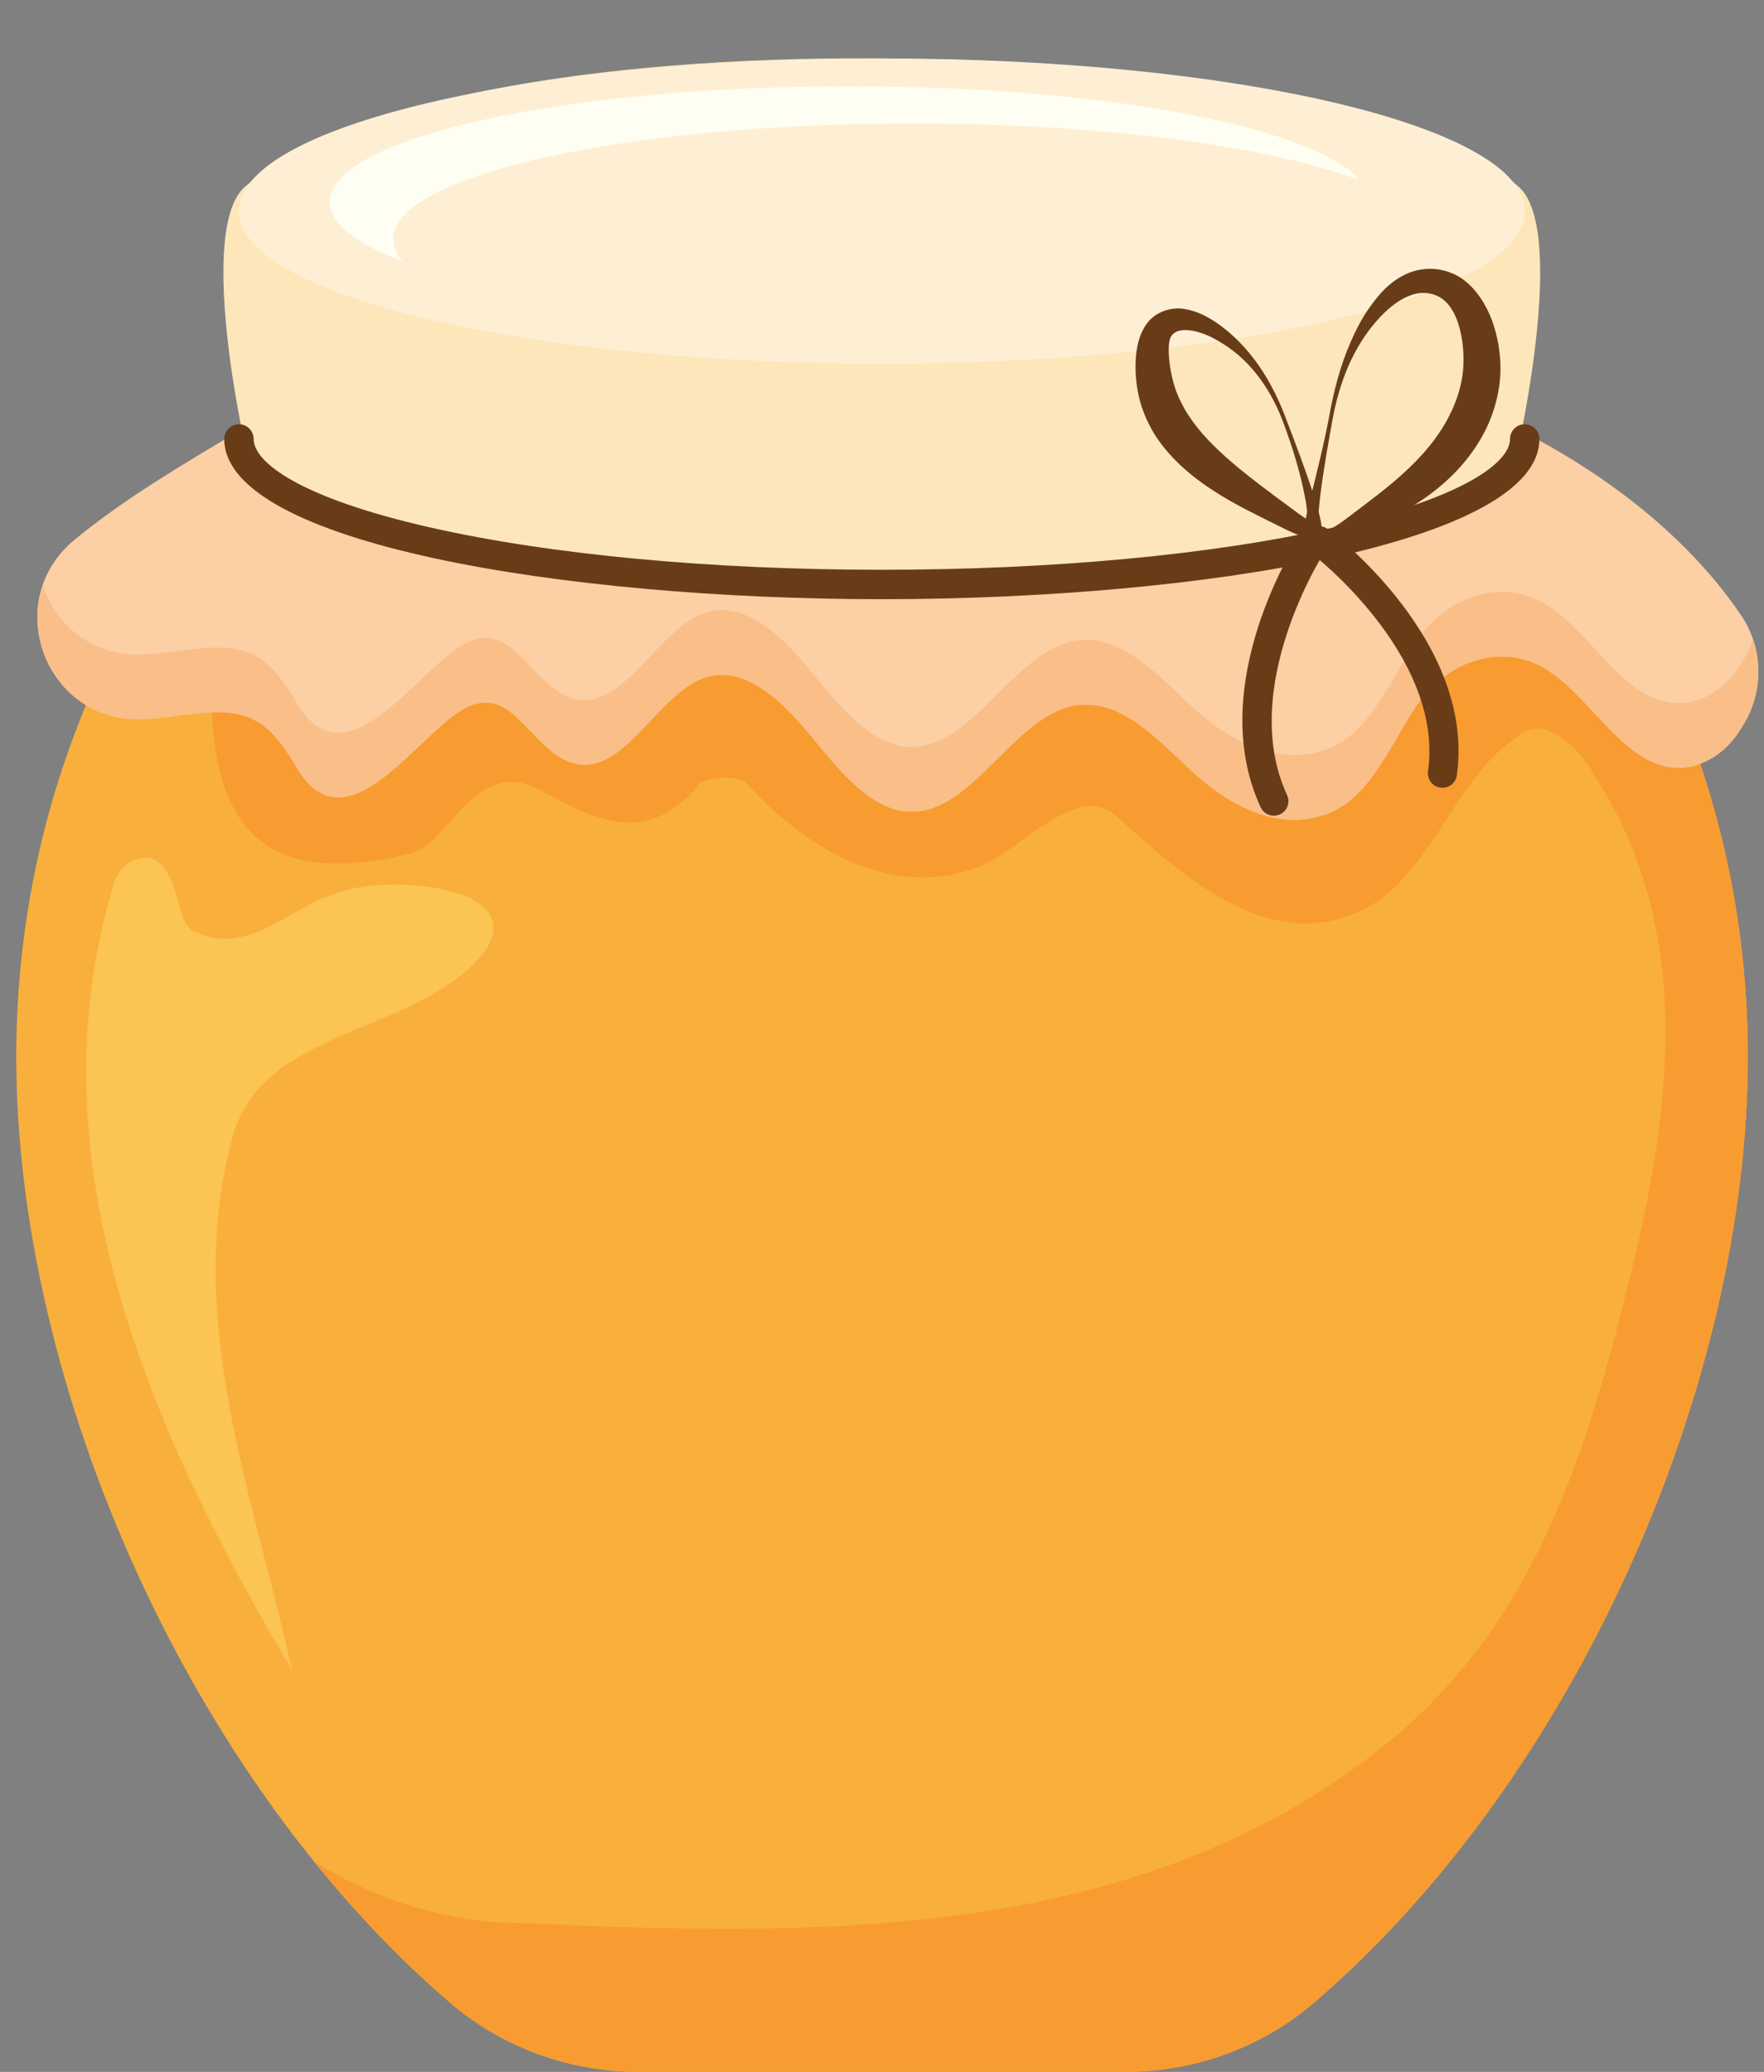
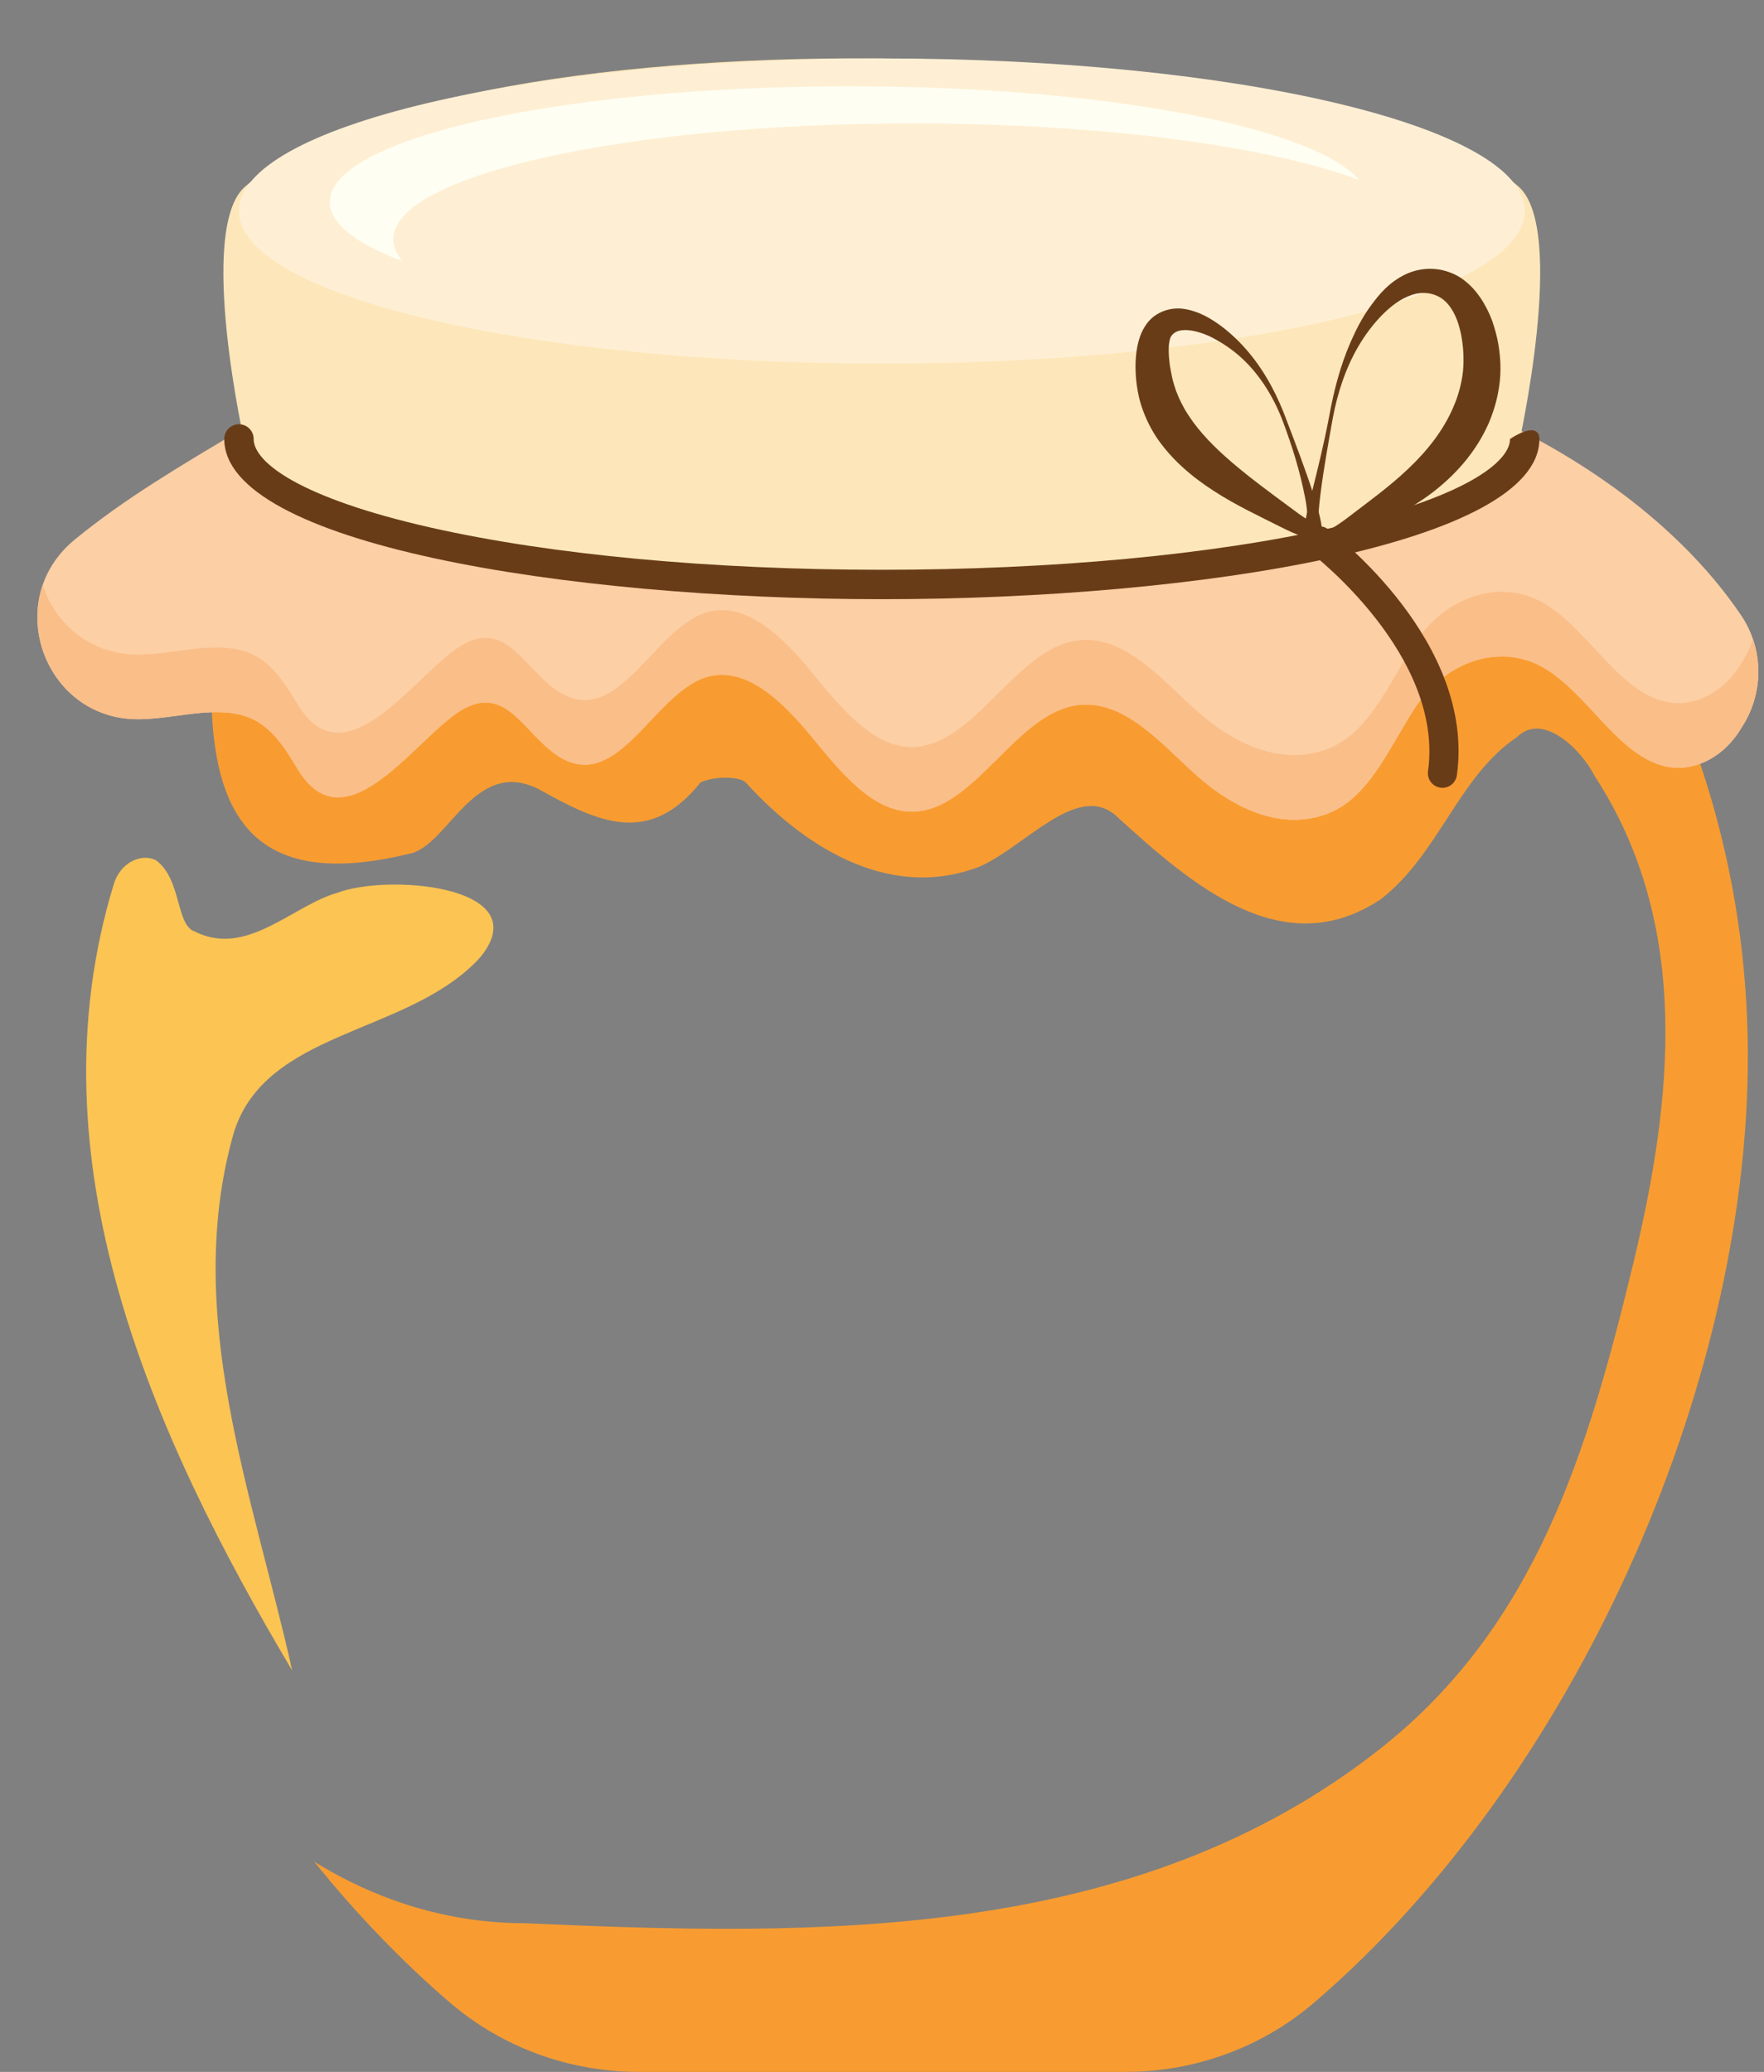
<svg xmlns="http://www.w3.org/2000/svg" height="1857.7" preserveAspectRatio="xMidYMid meet" version="1.0" viewBox="268.0 120.3 1581.9 1857.7" width="1581.9" zoomAndPan="magnify">
  <rect x="268.0" y="120.3" width="1581.9" height="1857.7" fill="#808080" stroke="none" />
  <g>
    <g id="change1_1">
-       <path d="M 495.066 517.395 C 363.445 660.926 282.578 854.5 282.578 1067.688 C 282.578 1364.449 438.996 1716.281 671.402 1915.781 C 718.523 1956.23 778.836 1978 840.934 1978 L 1277.055 1978 C 1339.152 1978 1399.461 1956.23 1446.586 1915.781 C 1678.996 1716.281 1835.414 1364.449 1835.414 1067.688 C 1835.414 854.5 1754.543 660.926 1622.922 517.395 L 495.066 517.395" fill="#f9af3c" />
-     </g>
+       </g>
    <g id="change2_1">
      <path d="M 570.688 920.73 C 530.012 932.352 489.332 978.84 442.844 955.602 C 425.41 949.781 431.223 909.102 407.973 891.672 C 400.988 888.18 393.484 888.898 386.562 892.398 C 378.496 896.48 372.766 904.141 370.117 912.781 C 294.555 1159.488 403.781 1405.781 530.012 1618.078 C 495.145 1461.172 431.223 1298.461 477.711 1135.738 C 506.207 1044.559 629.715 1048.391 694.766 982.789 C 697.984 979.551 700.938 976.02 703.441 972.191 C 741.402 914.121 615.52 903.922 570.688 920.73" fill="#fbc453" />
    </g>
    <g id="change3_1">
      <path d="M 1622.922 517.395 L 495.066 517.395 C 485.746 527.562 476.715 538 467.918 548.652 C 464.387 707.172 400.637 943.051 634.613 885.859 C 669.48 880.051 692.727 798.684 750.84 827.746 C 803.141 856.797 849.629 880.051 896.121 821.938 C 907.742 816.125 930.984 816.125 936.797 821.938 C 994.91 885.859 1070.461 926.531 1146.008 897.48 C 1186.68 880.051 1233.172 821.938 1268.043 850.988 C 1337.77 914.91 1419.133 984.645 1506.301 926.531 C 1558.602 885.859 1576.035 816.125 1628.336 781.254 C 1651.578 758.012 1686.453 792.875 1698.07 816.125 C 1785.238 949.785 1767.805 1106.688 1732.934 1251.969 C 1692.262 1420.488 1645.77 1577.398 1506.301 1687.809 C 1285.477 1862.148 1000.723 1856.34 739.219 1844.711 C 669.469 1844.711 606.07 1824.109 549.812 1789.578 C 587.352 1836.039 628.051 1878.57 671.402 1915.781 C 718.523 1956.23 778.836 1978 840.934 1978 L 1277.055 1978 C 1339.152 1978 1399.461 1956.23 1446.586 1915.781 C 1678.996 1716.281 1835.414 1364.449 1835.414 1067.688 C 1835.414 854.5 1754.543 660.926 1622.922 517.395" fill="#f89c31" />
    </g>
    <g id="change4_1">
      <path d="M 486.23 504.273 C 429.602 538.195 380.902 566.535 335.043 604.09 C 268.008 658.977 308.293 767.918 394.887 765.137 C 395.461 765.113 396.039 765.102 396.613 765.082 C 421.543 764.23 446.242 757.262 471.258 759.203 C 501.988 761.586 516.391 778.688 534.484 809.148 C 578.789 883.727 644.012 776.496 684.797 755.332 C 719.246 737.469 734.645 770.223 760.441 792.16 C 819.332 842.242 852.09 740.895 902.785 727.027 C 937.344 717.562 970.004 749.363 995.852 780.879 C 1021.699 812.395 1050.195 847.906 1085.508 848.031 C 1141.91 848.227 1178.773 759.02 1234.961 752.438 C 1275.992 747.637 1308.473 786.055 1339.91 814.496 C 1374.129 845.469 1417.742 865.828 1459.156 849.555 C 1495.93 835.117 1513.418 791.117 1536.707 755.25 C 1563.992 713.27 1613.008 696.484 1651.891 718.773 C 1691.918 741.711 1719.387 798.707 1762.535 807.641 C 1786.051 812.508 1811.199 800.613 1826.93 777.203 C 1827.93 775.703 1829.395 773.375 1831.176 770.504 C 1849.938 740.18 1849.402 701.672 1829.461 672.105 C 1798.965 626.891 1739.086 560.715 1627.559 504.273 L 486.23 504.273" fill="#fccfa4" />
    </g>
    <g id="change5_1">
      <path d="M 1831.164 712.562 C 1829.395 715.422 1827.918 717.758 1826.922 719.242 C 1811.191 742.664 1786.039 754.559 1762.539 749.695 C 1719.387 740.758 1691.918 683.758 1651.883 660.828 C 1613.008 638.543 1563.98 655.328 1536.707 697.301 C 1513.41 733.172 1495.922 777.164 1459.156 791.609 C 1417.75 807.875 1374.121 787.516 1339.906 756.543 C 1308.469 728.102 1275.988 689.691 1234.957 694.5 C 1178.773 701.074 1141.902 790.273 1085.508 790.078 C 1050.195 789.957 1021.695 754.445 995.848 722.93 C 970 691.414 937.344 659.613 902.781 669.07 C 852.086 682.941 819.328 784.309 760.441 734.215 C 734.641 712.27 719.246 679.516 684.797 697.391 C 644.012 718.539 578.789 825.781 534.484 751.203 C 516.387 720.742 501.988 703.641 471.254 701.258 C 446.238 699.316 421.543 706.281 396.613 707.133 C 396.035 707.145 395.461 707.164 394.887 707.188 C 350.188 708.629 317.879 680.266 306.254 644.961 C 287.328 700.363 326.754 767.328 394.887 765.141 C 395.461 765.117 396.035 765.105 396.613 765.086 C 421.543 764.234 446.238 757.27 471.254 759.211 C 501.988 761.59 516.387 778.695 534.484 809.156 C 578.789 883.734 644.012 776.492 684.797 755.344 C 719.246 737.469 734.641 770.223 760.441 792.168 C 819.328 842.25 852.086 740.895 902.781 727.023 C 937.344 717.566 970 749.367 995.848 780.883 C 1021.695 812.398 1050.195 847.906 1085.508 848.031 C 1141.902 848.227 1178.773 759.016 1234.957 752.438 C 1275.988 747.641 1308.469 786.055 1339.906 814.496 C 1374.121 845.469 1417.75 865.828 1459.156 849.562 C 1495.922 835.113 1513.41 791.113 1536.707 755.25 C 1563.98 713.277 1613.008 696.492 1651.883 718.777 C 1691.918 741.711 1719.387 798.711 1762.539 807.648 C 1786.039 812.512 1811.191 800.617 1826.922 777.195 C 1827.918 775.711 1829.395 773.375 1831.164 770.516 C 1845.645 747.121 1848.582 718.871 1840.043 693.602 C 1837.844 700.156 1834.906 706.52 1831.164 712.562" fill="#fabe89" />
    </g>
    <g id="change6_1">
      <path d="M 487.711 287.695 C 444.094 325.758 487.711 519.25 487.711 519.25 C 487.711 590.621 743.395 648.492 1058.797 648.492 C 1374.199 648.492 1629.883 590.621 1629.883 519.25 C 1629.883 519.25 1673.301 325.98 1629.883 287.695 C 1472.41 148.898 679.59 120.281 487.711 287.695" fill="#fde7ba" />
    </g>
    <g id="change7_1">
-       <path d="M 1058.801 657.539 C 772.93 657.539 469.102 607.191 469.102 513.871 C 469.102 506.594 475 500.691 482.281 500.691 C 489.562 500.691 495.465 506.594 495.465 513.871 C 495.465 534.91 537.125 566.812 654.051 593.281 C 762.016 617.711 905.758 631.164 1058.801 631.164 C 1211.855 631.164 1355.594 617.711 1463.551 593.281 C 1580.48 566.812 1622.145 534.91 1622.145 513.871 C 1622.145 506.594 1628.047 500.691 1635.324 500.691 C 1642.605 500.691 1648.496 506.594 1648.496 513.871 C 1648.496 607.191 1344.668 657.539 1058.801 657.539" fill="#693c18" />
+       <path d="M 1058.801 657.539 C 772.93 657.539 469.102 607.191 469.102 513.871 C 469.102 506.594 475 500.691 482.281 500.691 C 489.562 500.691 495.465 506.594 495.465 513.871 C 495.465 534.91 537.125 566.812 654.051 593.281 C 762.016 617.711 905.758 631.164 1058.801 631.164 C 1211.855 631.164 1355.594 617.711 1463.551 593.281 C 1580.48 566.812 1622.145 534.91 1622.145 513.871 C 1642.605 500.691 1648.496 506.594 1648.496 513.871 C 1648.496 607.191 1344.668 657.539 1058.801 657.539" fill="#693c18" />
    </g>
    <g id="change8_1">
      <path d="M 1635.324 309.508 C 1635.324 385.059 1377.211 446.312 1058.805 446.312 C 740.402 446.312 482.285 385.059 482.285 309.508 C 482.285 233.957 740.402 172.703 1058.805 172.703 C 1377.211 172.703 1635.324 233.957 1635.324 309.508" fill="#feefd4" />
    </g>
    <g id="change9_1">
      <path d="M 620.633 334.727 C 620.633 277.41 829.195 230.949 1086.473 230.949 C 1256.777 230.949 1405.699 251.309 1486.949 281.699 C 1445.57 233.824 1256.539 197.656 1029.562 197.656 C 772.293 197.656 563.73 244.117 563.73 301.438 C 563.73 320.812 587.594 338.945 629.09 354.465 C 623.562 348.078 620.633 341.473 620.633 334.727" fill="#fffef2" />
    </g>
    <g id="change7_2">
      <path d="M 1463.207 495.188 C 1459.113 518.012 1454.98 540.812 1452.105 563.734 C 1451.402 569.457 1450.773 575.191 1450.402 580.902 C 1450.203 583.758 1450.105 586.613 1450.129 589.414 C 1450.148 592.125 1450.336 595.191 1451.062 597.004 C 1451.27 597.508 1451.531 597.641 1452.488 597.738 C 1453.41 597.781 1454.652 597.508 1455.859 597.102 C 1458.309 596.266 1460.805 594.973 1463.219 593.555 C 1468.051 590.711 1472.711 587.348 1477.277 583.879 C 1495.742 569.742 1514.488 556.297 1531.086 540.383 C 1547.684 524.664 1562.203 506.52 1571.121 485.742 C 1575.668 475.438 1578.688 464.5 1579.941 453.34 C 1580.984 442.203 1580.367 430.734 1578.141 419.699 C 1575.855 408.801 1571.844 397.82 1564.035 390.461 C 1556.324 383.121 1544.508 381.125 1534.238 384.66 C 1523.816 388.043 1514.699 395.305 1506.801 403.375 C 1498.906 411.559 1492.051 420.809 1486.262 430.66 C 1474.652 450.395 1467.48 472.582 1463.207 495.188 Z M 1459.77 494.559 C 1463.934 471.617 1469.621 448.816 1479.332 426.648 C 1484.207 415.578 1489.809 404.562 1497.355 394.316 C 1504.859 384.078 1513.602 373.48 1528.254 366.352 C 1535.5 362.879 1544.641 360.707 1554.074 361.441 C 1563.125 362.012 1573.559 365.625 1581.191 371.742 C 1588.992 377.754 1594.449 385.023 1598.633 392.086 C 1602.785 399.215 1605.852 406.309 1607.926 413.395 C 1610.055 420.445 1611.66 427.398 1612.496 434.426 C 1613.395 441.391 1613.848 449.188 1613.418 456.602 C 1612.594 471.605 1608.773 486.301 1603.082 499.637 C 1591.363 526.301 1572.219 547.039 1551.812 562.473 C 1541.617 570.191 1530.867 576.605 1520.367 582.746 C 1515.07 585.777 1509.645 588.469 1504.32 591.203 C 1501.727 592.488 1498.773 594.027 1496.512 595.07 C 1494.414 596.035 1491.438 597.75 1488.766 599.133 C 1483.219 602.031 1477.574 604.867 1471.215 607.414 C 1467.977 608.68 1464.68 609.898 1460.32 610.84 C 1458.09 611.25 1455.664 611.766 1451.766 611.391 C 1449.875 611.16 1447.359 610.633 1444.801 609.051 C 1443.594 608.293 1442.363 607.227 1441.418 606.074 C 1440.551 604.977 1439.516 603.254 1439.23 602.383 C 1438.934 601.539 1438.684 600.691 1438.465 599.836 C 1438.332 599.145 1438.277 598.574 1438.199 597.945 C 1438 596.617 1438.09 595.793 1438.047 594.738 C 1438.09 592.828 1438.23 591.117 1438.43 589.48 C 1438.859 586.207 1439.406 583.152 1440.055 580.164 C 1441.285 574.18 1442.934 568.457 1444.219 562.703 C 1449.918 539.844 1455.477 517.352 1459.77 494.559" fill="#693c18" />
    </g>
    <g id="change7_3">
      <path d="M 1422.062 497.848 C 1430.324 519.5 1438.641 541.191 1445.793 563.34 C 1447.559 568.887 1449.258 574.453 1450.723 580.141 C 1451.469 582.977 1452.125 585.863 1452.664 588.801 C 1453.117 591.809 1453.762 594.609 1453.082 598.422 C 1452.652 600.867 1450.133 602.609 1448.258 602.914 C 1446.32 603.344 1444.648 603.203 1443.055 603 C 1439.867 602.559 1436.98 601.652 1434.156 600.652 C 1428.547 598.625 1423.227 596.117 1417.98 593.508 C 1397.375 583.137 1376.102 573.27 1356.465 560.473 C 1336.797 547.828 1318.43 532.188 1305.062 512.367 C 1298.535 502.406 1293.496 491.406 1290.262 479.895 C 1287.234 468.281 1285.953 456.41 1286.387 444.488 C 1286.957 432.703 1289.09 420.164 1296.789 410.008 C 1304.504 399.754 1318.246 395.262 1330.375 397.383 C 1342.602 399.289 1353.254 405.418 1362.734 412.367 C 1372.211 419.434 1380.688 427.684 1388.195 436.723 C 1403.266 454.828 1414.09 475.973 1422.062 497.848 Z M 1418.789 499.066 C 1410.762 477.535 1398.59 457.262 1382.066 441.871 C 1373.883 434.191 1364.469 427.898 1355 422.934 C 1345.508 418.184 1335.082 415.406 1327.652 416.449 C 1320.262 417.398 1317.352 422.02 1316.945 425.453 C 1315.844 429.266 1315.75 437.023 1316.812 445.531 C 1317.289 449.797 1318.227 454.277 1319.121 458.727 C 1320.055 463.25 1321.469 466.859 1322.676 470.855 C 1325.648 478.516 1329.254 485.945 1334.125 493.141 C 1353.102 522.32 1388.121 548.129 1426.641 576.492 C 1431.023 579.828 1435.441 583.027 1439.621 585.613 C 1441.676 586.906 1443.777 588.027 1445.059 588.707 C 1445.629 589.07 1446.113 589.18 1445.168 589.598 C 1444.758 589.848 1443.746 590.223 1442.637 591.301 C 1441.578 592.207 1440.566 594.176 1440.492 595.18 L 1440.566 595.684 L 1440.707 595.426 L 1440.988 594.262 C 1441.105 593.262 1441.148 592.043 1441.137 590.773 C 1441.117 588.211 1440.945 585.453 1440.652 582.672 C 1440.094 577.105 1439.383 571.344 1438.188 565.719 C 1433.812 543.012 1426.867 520.781 1418.789 499.066" fill="#693c18" />
    </g>
    <g id="change7_4">
-       <path d="M 1410.359 851.68 C 1405.43 851.68 1400.711 848.879 1398.5 844.102 C 1347.949 734.852 1430.281 606.469 1433.809 601.059 C 1437.75 595.02 1445.84 593.32 1451.871 597.262 C 1457.922 601.191 1459.621 609.281 1455.691 615.32 C 1454.91 616.531 1377.762 737.09 1422.199 833.141 C 1425.23 839.68 1422.379 847.441 1415.828 850.469 C 1414.059 851.289 1412.191 851.68 1410.359 851.68" fill="#693c18" />
-     </g>
+       </g>
    <g id="change7_5">
      <path d="M 1561.551 826.672 C 1560.949 826.672 1560.352 826.629 1559.738 826.539 C 1552.602 825.551 1547.609 818.961 1548.602 811.809 C 1563.109 707.43 1444.359 616.531 1443.16 615.629 C 1437.398 611.289 1436.25 603.102 1440.59 597.34 C 1444.93 591.59 1453.102 590.43 1458.859 594.762 C 1464.27 598.82 1591.109 695.719 1574.469 815.41 C 1573.559 821.941 1567.961 826.672 1561.551 826.672" fill="#693c18" />
    </g>
  </g>
</svg>